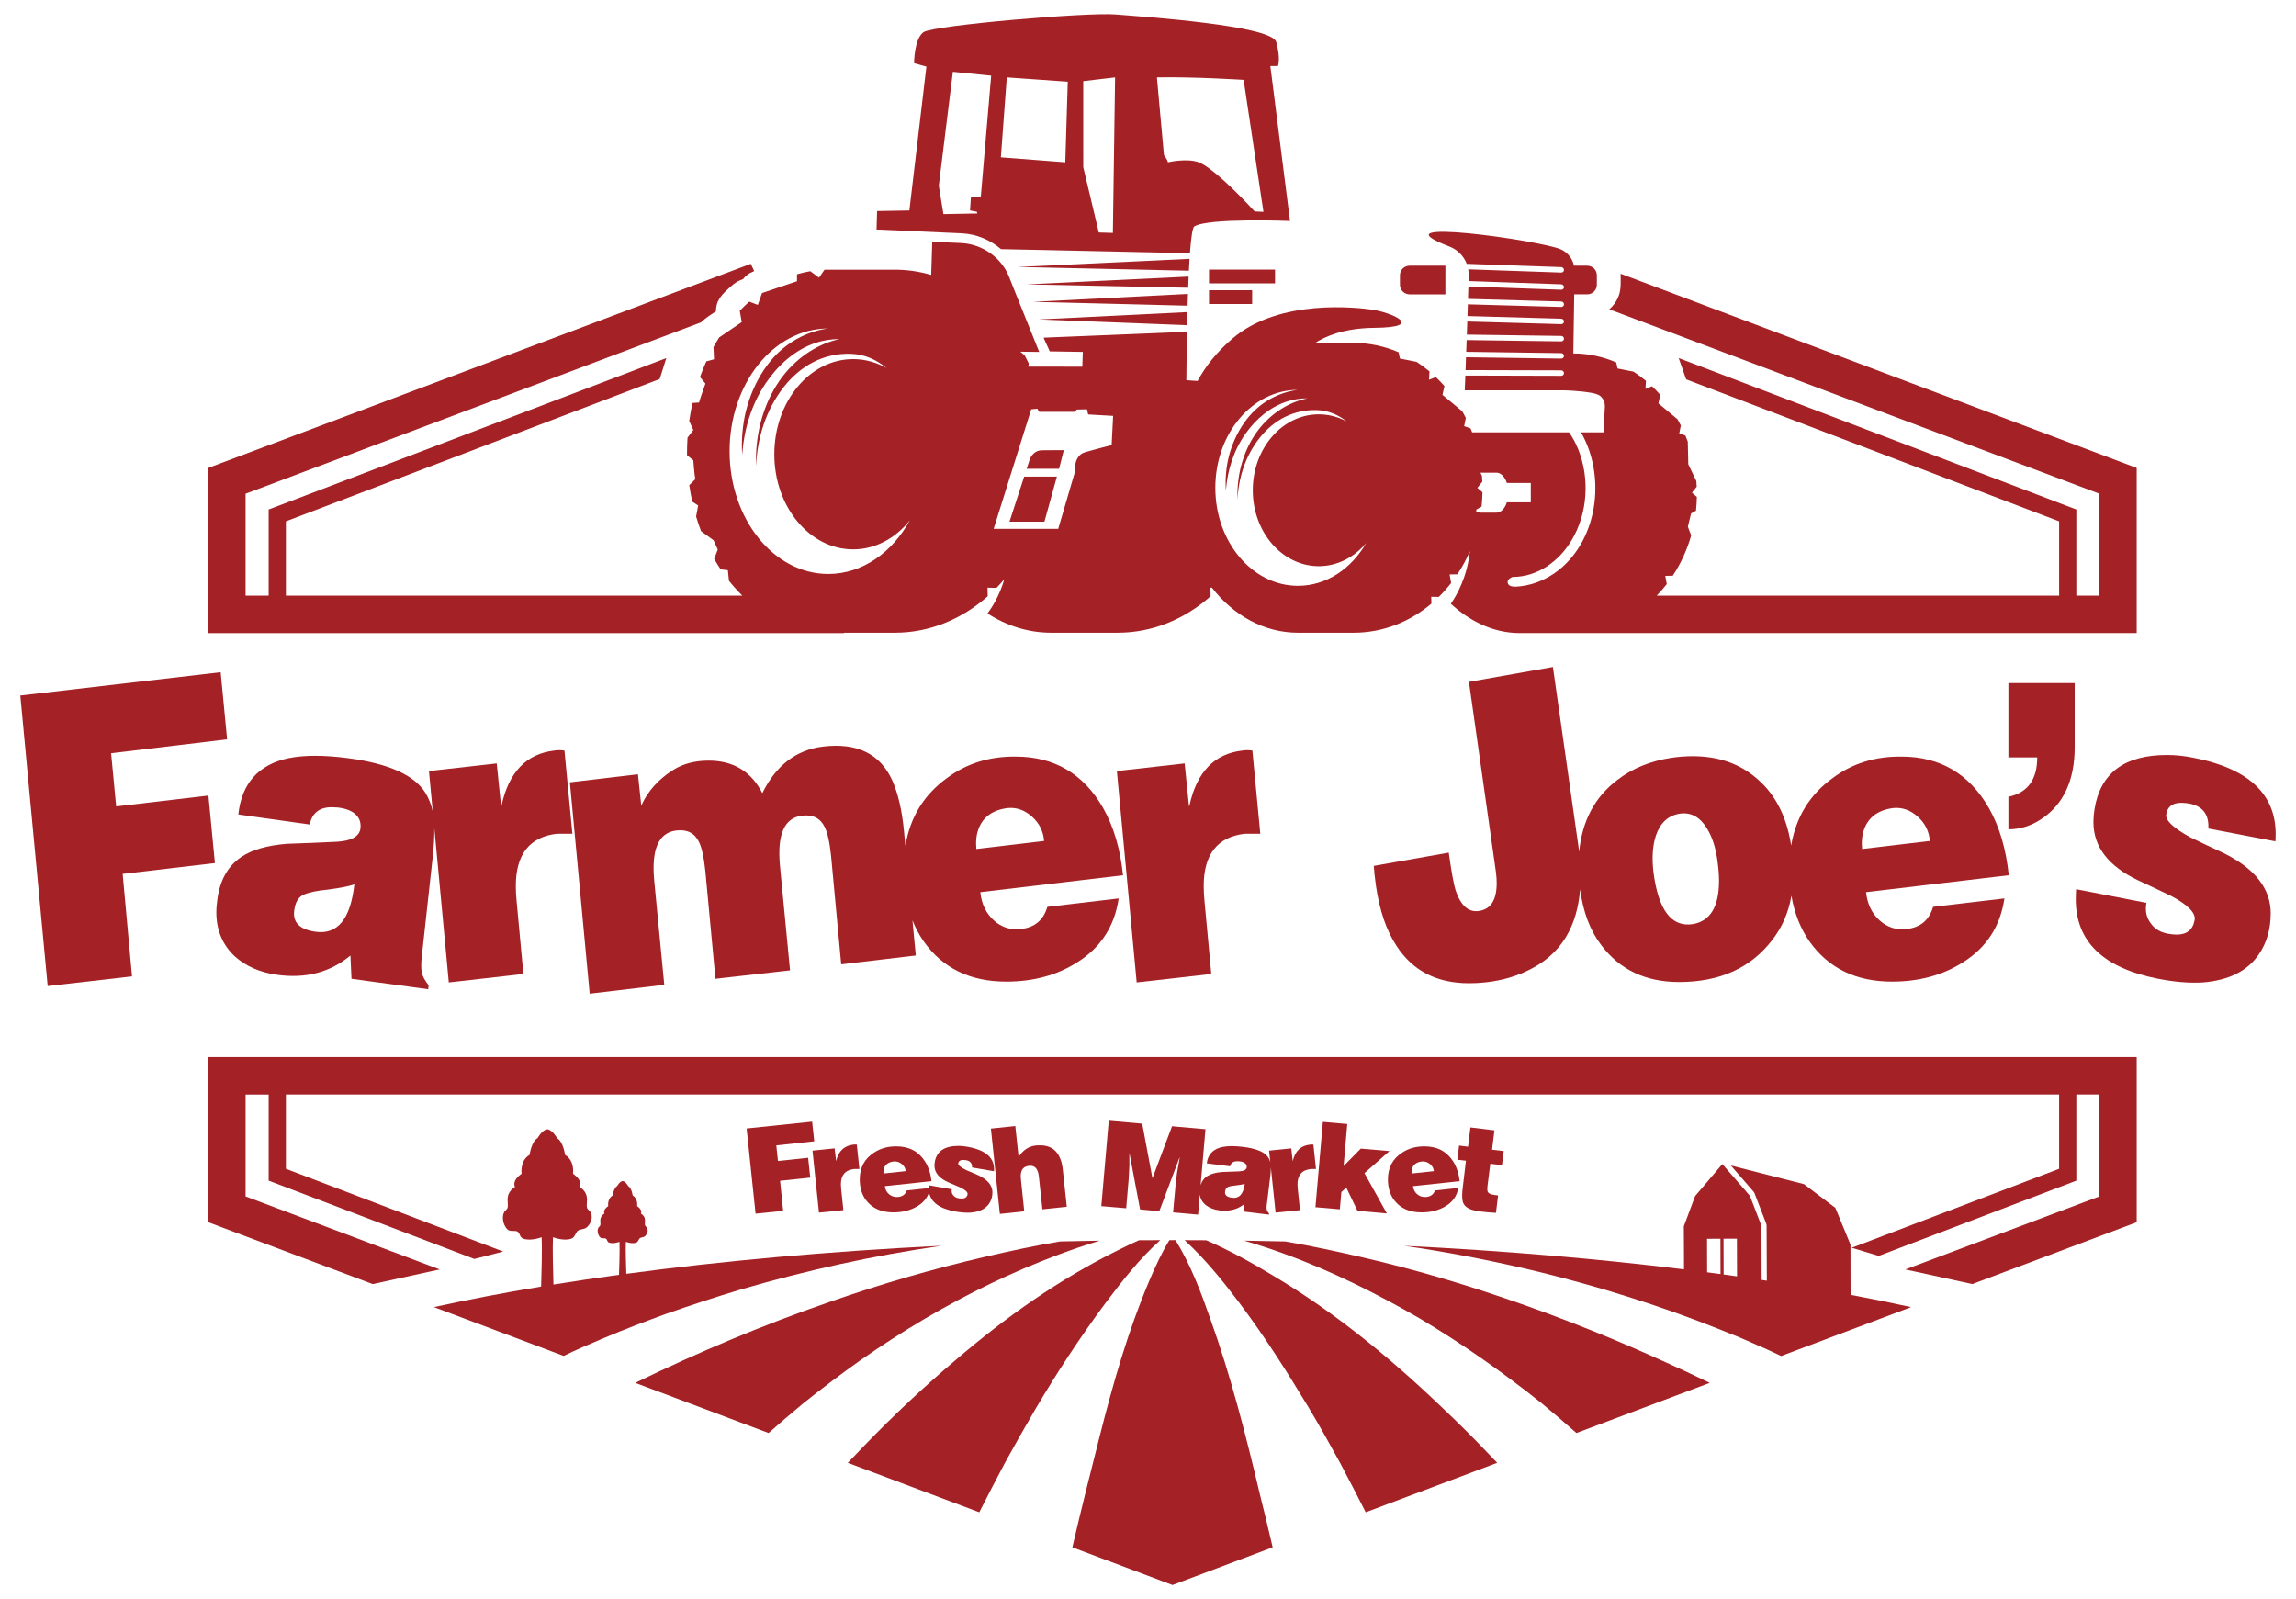
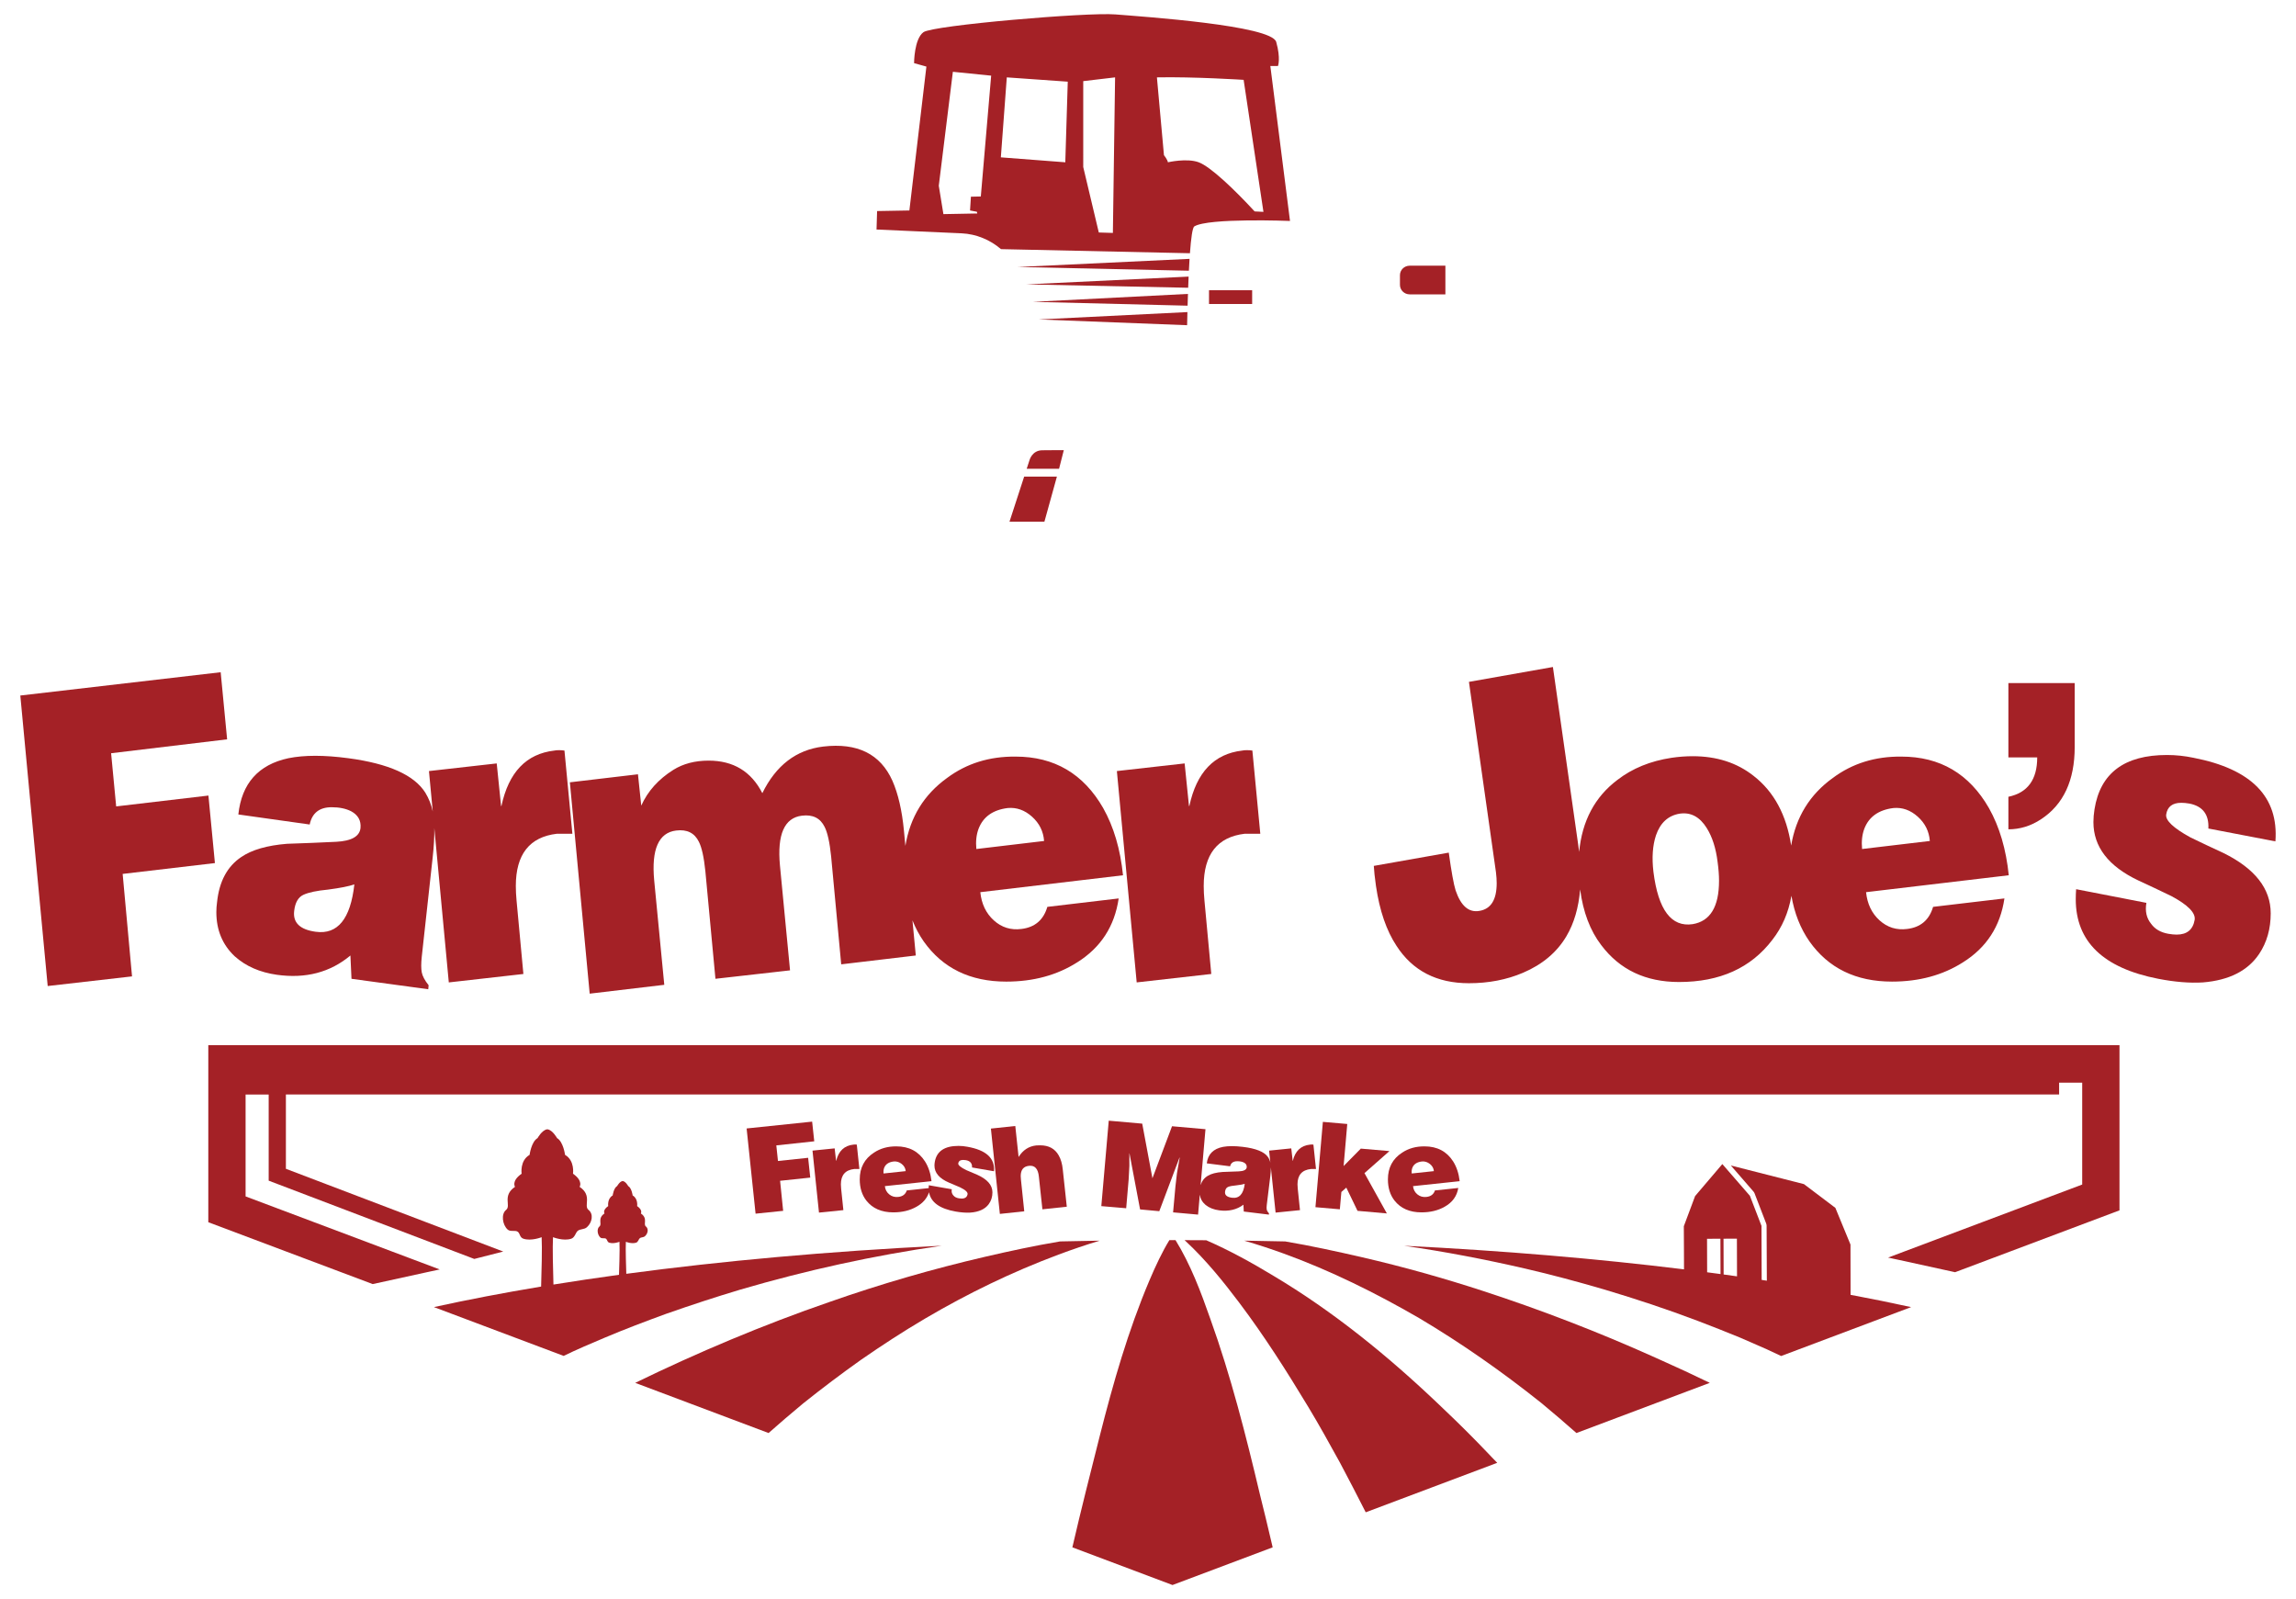
<svg xmlns="http://www.w3.org/2000/svg" id="a" viewBox="0 0 2991.58 2083.55">
  <defs>
    <style>.b{fill:#A42126;}</style>
  </defs>
  <path class="b" d="M1549.93,337.26l-223.89,10.6,223.03,4.86c.27-5.4,.55-10.57,.86-15.46Z" />
  <path class="b" d="M1548.72,360.38l-211.4,10.15,210.81,4.39c.19-4.95,.38-9.81,.59-14.54Z" />
  <path class="b" d="M1547.15,406.61l-193.65,9.6,193.25,7.5c.12-5.65,.26-11.36,.4-17.1Z" />
  <polygon class="b" points="1315.34 679.65 1360.84 679.65 1377.08 621.01 1334.42 621.01 1315.34 679.65" />
  <path class="b" d="M1386.08,586.5s-18.35-.03-28.3,.15c-13.16,.22-16.45,13.07-16.45,13.07l-3.58,11.02h42.17l6.16-24.24Z" />
  <path class="b" d="M1547.85,382.93l-202.04,10.35,201.57,4.99c.15-5.14,.31-10.26,.47-15.33Z" />
  <path class="b" d="M1304.21,324.6l246.22,5.34c1.43-19.81,3.3-33.46,5.72-34.96,18.27-11.32,124.66-7.1,124.66-7.1l-25.62-201.87h9.94s3.81-9.74-2.29-31.37c-6.12-21.66-172.84-32.87-209.54-35.86-36.71-2.99-237.84,14.19-250.08,23.15-12.23,8.96-12.23,40.34-12.23,40.34l16.06,4.48-22.18,187.49-42.06,.75-.74,24.06,110.93,4.95c19.1,.9,37.18,8.53,51.22,20.6Zm316.18-220.57l25.81,171.99-11.47-.56c-25.81-28.01-57.36-58.27-72.84-64.01-15.49-5.74-40.15,0-40.15,0-.57-3.5-5.17-9.31-5.17-9.31l-9.17-101.33c47.6-.98,112.99,3.22,112.99,3.22Zm-208.98,1.68l41.49-4.9-2.87,202.66-18.35-.56-20.27-85.29V105.71Zm-99.61-4.9l79.44,5.6-3.15,102.8v2.24l-84.03-6.44,7.74-104.2Zm-88.61,141.18l18.35-148.46,49.9,5.04-13.48,157.43-12.9,.28-1.15,17.93,8.89,1.68,.57,2.24-44.16,.84-6.02-36.98Z" />
-   <rect class="b" x="1575.29" y="351.26" width="86.04" height="17.93" />
  <path class="b" d="M1836.75,383.52h46.53v-37.35h-46.53c-7.01,0-12.68,5.54-12.68,12.38v12.58c0,6.84,5.67,12.38,12.68,12.38Z" />
  <rect class="b" x="1575.29" y="378.15" width="56.21" height="17.92" />
-   <path class="b" d="M1099.61,824.85v-.46h66.26c45.47,0,87.42-17.7,121.08-47.51l-.26-11.22,11.7,.29c3.52-3.62,6.94-7.39,10.23-11.29-6.49,21.99-16.5,37.35-21.96,44.62,24.94,16.06,53.12,25.1,82.96,25.1h86.66c45.47,0,87.42-17.7,121.07-47.51l-.26-11.22,1.98,.05c28.1,36.12,67.93,58.67,112.07,58.68h72.55c38.06,0,73.18-14.13,101.35-37.92l-.22-8.95,9.8,.22c5.74-5.63,11.13-11.69,16.14-18.14l-2.01-11.16,10.15-.18c6.23-9.4,11.69-19.47,16.26-30.09-3.36,32.97-16.66,56.7-24.81,68.49,24.87,22.96,55.91,38.17,89.54,38.17h804.11v-215.18l-672.47-253.02c.02,.45,.04,.9,.06,1.35,.05,8.86,.63,17.67-1.96,25.8-2.36,7.41-6.87,14.07-12.8,19.22l638.59,240.27v132.78h-30.08v-112.25l-518.11-197.26,9.71,27.69,485.98,185.02v96.8h-524.37c4.63-4.73,9.03-9.73,13.14-15.03l-1.93-10.71,9.75-.18c10.43-15.74,18.6-33.43,24-52.5l-4.33-11.39,4.21-17.25,6.38-3.63c.64-5.9,1.02-11.89,1.13-17.94l-6.38-5.53,6.19-7.73c-.11-2.49-.27-4.96-.48-7.42l-10.48-21.81-.68-29.47c-.97-2.69-1.99-5.35-3.07-7.97l-8.02-2.81,2.04-10.35c-1.37-2.74-2.79-5.43-4.28-8.08l-24.94-20.72,2.49-11.04c-3.44-3.91-7.04-7.65-10.78-11.21l-8.53,3.37,.59-10.46c-5.19-4.34-10.6-8.34-16.22-11.97-9.12-1.7-20.8-4.12-20.8-4.12l-1.68-7.89c-17.41-7.5-36.25-11.64-55.92-11.69,.43-23.96,.9-52.89,1.17-76.99h16.8c7,0,12.68-5.55,12.68-12.38v-12.58c0-6.84-5.68-12.38-12.68-12.38h-17.15c-1.85-9.17-8.05-17.1-16.91-21.18-25.01-11.52-247.85-43.19-145.48-3.84,10.7,4.13,18.81,12.46,22.67,22.58l123.1,4.29c2.02,.07,3.62,1.7,3.62,3.67,0,.93-.39,1.82-1.07,2.47-.69,.65-1.61,.99-2.56,.96l-121.12-4.23c.41,2.37,.59,4.79,.54,7.25-.05,2.54-.12,5.24-.19,8.07l120.79,4.21c2.02,.07,3.62,1.69,3.62,3.66,0,.93-.39,1.82-1.07,2.47-.69,.64-1.61,.99-2.56,.95l-120.96-4.22c-.14,5.1-.29,10.51-.46,16.14l121.42,3.42c2.03,.06,3.64,1.68,3.64,3.66,0,.93-.38,1.82-1.07,2.46-.68,.65-1.6,1-2.55,.97l-121.66-3.43c-.16,5-.32,10.13-.49,15.3l122.13,3.44c2.03,.06,3.64,1.68,3.64,3.66,0,.93-.38,1.81-1.07,2.46-.68,.65-1.6,1-2.55,.97l-122.38-3.45c-.19,5.72-.39,11.45-.59,17.1l122.93,1.72c2.03,.02,3.65,1.64,3.65,3.62,0,.93-.38,1.82-1.06,2.47-.68,.65-1.6,1.02-2.55,1l-123.22-1.72c-.19,5.24-.37,10.37-.55,15.31l123.72,1.73c2.03,.03,3.65,1.65,3.65,3.62,0,.93-.38,1.83-1.06,2.47-.68,.65-1.6,1.02-2.55,1l-124.02-1.73-.29,8.03-.32,8.72,124.59,.33c2.02,0,3.65,1.61,3.65,3.58,0,.93-.38,1.83-1.05,2.49-.68,.66-1.6,1.03-2.56,1.03l-124.9-.34c-.44,11.81-.73,19.26-.73,19.26h129.24s20.42,.37,36.13,3.36c4.57,.87,9.12,1.85,12.36,5.12,3.24,3.27,4.98,7.69,4.82,12.23-.49,14.15-1.87,33.88-1.88,34.01h-29.22c31.05,54.22,23.53,131.92-23.44,174.72-15.38,14.01-35.22,23.78-56.2,25.95-6.33,.65-13.69,1.13-15.54-3.61-2.34-5.99,6.08-8.63,6.08-8.63,33.51-.06,60.88-21.25,76.64-47.42,21.15-35.09,24.19-80.87,8.68-119.28-3.03-7.49-6.98-14.83-11.71-21.72h-126.36c-.65-1.73-1.33-3.45-2.03-5.15l-8.35-2.93,2.13-10.78c-1.43-2.84-2.91-5.65-4.46-8.4l-25.96-21.57,2.59-11.5c-3.58-4.07-7.33-7.97-11.22-11.66l-8.88,3.5,.61-10.89c-5.39-4.52-11.03-8.68-16.88-12.46-9.49-1.77-21.65-4.29-21.65-4.29l-1.75-8.21c-18.23-7.85-37.96-12.16-58.54-12.16h-50.07c12.38-8.09,36.68-19.25,76.9-19.64,68.83-.67,21-20.32-2.29-23.63-18.36-2.61-120.81-15.25-182.39,37.53-21.02,18.02-35.46,36.75-45.47,55.29-3.7-.25-8.77-.6-14.65-1,.11-14.85,.36-37.84,.84-63.02l-186.87,7.62c2.15,5.45,5.83,12.4,7.98,17.86l43.13,.69-.64,19.27-70.46-.09,.75-3.98c-1.7-3.56-3.48-7.07-5.32-10.53l-5.68-4.95,24.54,.31c-12.71-32.12-26.75-65.85-39.3-97.94-9.92-25.08-34.83-42.48-61.98-43.88-12.7-.59-25.4-1.17-38.11-1.74l-1.33,43.27c-15.2-4.48-31.07-6.86-47.4-6.86h-86.66c-1.67,0-3.33,.03-5,.09l-7.12,10.33-11.34-8.44c-5.87,.99-11.65,2.35-17.33,4.05v9.02l-45.6,15.41-5.45,15.41-11.22-4.22c-4.24,3.77-8.35,7.77-12.33,11.96l2.61,14.66-29.4,19.99c-2.59,4.09-5.07,8.3-7.45,12.61l.72,15.87-10.04,2.75c-2.99,6.61-5.73,13.42-8.23,20.4l7.09,8.49s-7.17,19.89-8.31,24.65l-8.53,.61c-1.73,7.71-3.15,15.58-4.27,23.56l5.33,11.69-7.56,9.96c-.44,6.6-.66,13.26-.66,19.99,0,.96,0,1.91,.01,2.87l8.21,6.68s1.15,17.08,2.58,24.65l-7.86,7.68c1.03,7.28,2.34,14.45,3.89,21.48l7.7,5.02-2.69,14.38c1.93,6.49,4.08,12.85,6.44,19.05l16.32,11.95,5.45,12.05-4.66,12.22c2.68,4.66,5.49,9.2,8.43,13.59l9.41,1.08,1.43,13.78c5.49,6.91,11.32,13.38,17.46,19.38H372.5v-96.8l487.04-185.43,8.64-27.29-518.11,197.26v112.25h-30.08v-132.78l593.61-223.35,.87-1.1c8.73-7.34,9.05-6.93,18.5-13.36l-.13-2.23c1.08-6.04,.85-7.82,4.02-13.26,4.33-7.42,11.35-13.05,17.94-18.95l.43-.38c5.53-3.94,5.55-3.95,11.84-6.6l.99-.19,2.82-3.45,5.48-4.26,6.32-2.95-4.45-9.49h0L271.41,609.65v215.2h828.2Zm824.16-161.02l6.63-3.78c.67-6.14,1.07-12.37,1.18-18.68l-6.64-5.75,6.45-8.04c-.12-2.59-.29-5.17-.5-7.73l-1.92-4c.09,0,.17,0,.26,0h20.65c5.81,0,10.86,5.43,13.49,13.44h31.18v25.21h-31.18c-2.63,8.02-7.69,13.45-13.49,13.45h-20.65c-2.11,0-4.13-.72-5.96-2.03l.51-2.09Zm-233.17-155.86c-16.04,2.12-31.52,8.3-44.94,17.81-26.08,18.49-41.65,50.26-46.56,78.4-.74,4.26-1.3,8.56-1.66,12.88-.62,7.23-.69,14.5-.2,21.73l.03,.41c1.95-26.39,10.13-52.5,25.85-74.52,13.16-18.44,31.27-34.3,53.96-41.65,8.49-2.75,17.44-4.08,26.39-4-27.72,5.63-52.78,23.57-68.74,47.9-16.09,24.52-23.35,54.17-22.32,83.22l.03,.81c1.29-29.59,10.91-58.53,29.88-81.75,18.22-22.31,43.48-35.77,73.33-34.9,15.22,.44,28.01,6.05,39.02,14.78-11.05-5.95-23.37-9.27-36.37-9.27-47.45,0-85.98,44.33-85.98,98.93s38.53,98.93,85.98,98.93c24.26,0,46.2-11.59,61.84-30.22-19.39,33.68-52.02,55.81-88.97,55.81-59.41,0-107.65-57.2-107.65-127.66s47.93-127.29,107.09-127.65Zm-346.96,25.28l8.03-.75,2.29,4.11h46.65l2.29-2.99,13.39-.37,1.53,6.72,32.5,1.86-1.91,38.1s-19.5,4.86-34.8,9.34c-15.29,4.48-13,25.4-13,25.4l-21.8,74.32h-84.13l48.95-155.74Zm-265.1-105.27c-19.16,2.66-37.65,10.4-53.67,22.32-31.16,23.17-49.76,62.95-55.63,98.21-.89,5.35-1.55,10.73-1.99,16.14-.74,9.06-.82,18.16-.24,27.22l.04,.5c2.32-33.05,12.1-65.76,30.88-93.36,15.72-23.1,37.35-42.97,64.46-52.17,10.15-3.45,20.84-5.1,31.52-5-33.12,7.05-63.05,29.53-82.12,60.01-19.21,30.72-27.9,67.85-26.67,104.26l.04,1.02c1.54-37.06,13.04-73.33,35.69-102.42,21.76-27.95,51.94-44.81,87.6-43.72,18.18,.56,33.46,7.59,46.61,18.52-13.2-7.45-27.92-11.62-43.44-11.62-56.7,0-102.72,55.54-102.72,123.95s46.03,123.95,102.72,123.95c28.99,0,55.18-14.52,73.87-37.85-23.16,42.19-62.14,69.9-106.28,69.9-70.98,0-128.59-71.66-128.59-159.93s57.26-159.47,127.92-159.92Z" />
-   <path class="b" d="M271.41,1592.43l214.2,80.59,72.75-15.93c4.85-1.05,9.7-2.1,14.56-3.13l-252.93-95.16v-132.77h30.08v112.25l267.89,101.99,37.73-9.63-283.19-107.82v-96.8H2682.93v96.8l-270.2,102.87,35.13,10.62,257.49-98.04v-112.25h30.08v132.77l-252.93,95.17c4.86,1.02,9.71,2.07,14.56,3.12l72.75,15.93,214.2-80.59v-215.2H271.41v215.2Z" />
+   <path class="b" d="M271.41,1592.43l214.2,80.59,72.75-15.93c4.85-1.05,9.7-2.1,14.56-3.13l-252.93-95.16v-132.77h30.08v112.25l267.89,101.99,37.73-9.63-283.19-107.82v-96.8H2682.93v96.8v-112.25h30.08v132.77l-252.93,95.17c4.86,1.02,9.71,2.07,14.56,3.12l72.75,15.93,214.2-80.59v-215.2H271.41v215.2Z" />
  <path class="b" d="M2411.06,1621.46l-19.67-47.75-40.92-30.92-95.25-24.26,29.51,33.97c.34,.42,.66,.84,.93,1.34,.24,.43,.28,.55,.47,1.01l15.08,39.14c.21,.61,.39,1.2,.49,1.84,.08,.57,.08,.71,.1,1.29l.31,71.49c-2.24-.34-4.49-.68-6.74-1.02l-.25-70.44-15.08-39.14-35.92-41.35-35.49,41.7-14.68,39.29,.18,35.02,.06,21.16c-112.49-13.85-235.02-24.31-364.61-30.73h0c52.81,7.6,105.62,17.74,157.78,29.77,34.38,7.92,68.5,17.17,102.46,27.07l1.3,.38c40.57,12.16,80.34,25.22,121.31,40.78,18.37,6.97,36.65,14.22,54.84,21.7l.6,.24c11.31,4.83,22.57,9.76,33.8,14.78l.43,.19c6.22,2.89,12.43,5.8,18.64,8.74l169.35-63.72c-25.3-5.56-51.62-10.89-78.88-16l-.12-65.57Zm-186.74,36.19l-.13-43.64,17.46-.08,.13,46.04c-5.79-.78-11.61-1.55-17.46-2.32Zm21.48,2.87l-.14-46.61,17.45-.08,.15,49.11c-5.79-.82-11.61-1.62-17.46-2.42Z" />
  <path class="b" d="M869.17,1711.37c31.1-10.97,62.48-21.22,94.05-30.71l1.11-.34c86.25-25.26,173.58-44.49,262.69-57.28-147.6,7.28-286.06,19.8-410.97,36.6-.22-6.24-1.11-32.52-.57-41.7,0,0,7.61,3.04,13.38,1.12,2.7-.9,3.17-4.45,4.78-5.78,1.82-1.5,4.71-.84,6.75-2.68,3.84-3.46,5-9.61,1.15-12.69-3.84-3.07,3.07-10.38-6.54-16.91,0,0,2.84-4.23-4.84-9.61,0,0,1.46-9.61-5.84-13.84,0,0-1.23-9.61-5.84-12.3,0,0-3.24-5.87-6.93-6.43-.03-.02-.06-.03-.1-.03-.05,0-.09,0-.14,0-.04,0-.09,0-.14,0-.03,0-.07,.01-.1,.03-3.69,.56-6.93,6.43-6.93,6.43-4.61,2.69-5.84,12.3-5.84,12.3-7.3,4.23-5.84,13.84-5.84,13.84-7.69,5.38-4.84,9.61-4.84,9.61-9.61,6.53-2.69,13.84-6.54,16.91-3.84,3.07-2.69,10.99,1.15,14.45,2.04,1.84,5.68,.17,7.5,1.67,1.61,1.33,1.33,4.12,4.03,5.02,5.77,1.92,13.38-1.12,13.38-1.12,.6,10.26-.57,41.85-.61,42.99-29.25,4.01-57.74,8.25-85.42,12.72-.57-18.44-1.33-49.11-.59-61.7,0,0,13.52,5.39,23.76,1.98,4.81-1.6,5.64-7.9,8.49-10.26,3.24-2.67,8.36-1.5,11.99-4.76,6.82-6.15,8.88-17.07,2.04-22.53-6.82-5.47,5.47-18.44-11.6-30.04,0,0,5.05-7.52-8.6-17.07,0,0,2.59-17.07-10.38-24.58,0,0-2.19-17.07-10.38-21.84,0,0-5.75-10.41-12.3-11.42-.06-.04-.12-.06-.18-.06-.08,0-.16,0-.24,0h0c-.08,0-.17,0-.25,0-.06,0-.12,.02-.17,.06-6.56,1-12.3,11.42-12.3,11.42-8.2,4.77-10.38,21.84-10.38,21.84-12.98,7.51-10.38,24.58-10.38,24.58-13.66,9.55-8.61,17.07-8.61,17.07-17.06,11.6-4.77,24.57-11.6,30.04-6.82,5.46-4.78,19.51,2.05,25.66,3.63,3.27,10.09,.3,13.33,2.97,2.85,2.36,2.35,7.32,7.15,8.92,10.24,3.41,23.76-1.98,23.76-1.98,.78,13.21-.1,46.32-.68,64.33-49.36,8.22-96.03,17.16-139.68,26.74l169.04,63.6c17.57-8.59,35.56-16.12,53.17-23.6,26.41-11.19,53.77-21.51,81.07-31.49l.52-.19Z" />
  <path class="b" d="M1122.06,1771.55c27.2-18.82,54.43-36.62,83.54-53.74,55.33-32.54,112.95-60.53,173.6-83.19,17.66-6.59,35.58-12.74,53.72-18.16-17.33,.26-34.57,.59-51.72,.99-32.94,5.52-65.4,12.51-97.66,19.99-68.15,15.82-136.09,35.48-202.86,58.93-86.46,29.8-172.13,65.98-253.02,105.35l173.76,65.37c14.5-12.83,29.21-25.44,44.12-37.8l1.49-1.23c24.21-19.33,48.83-37.91,74.17-55.91l.86-.61Z" />
  <path class="b" d="M2153.1,1767.16c-71.67-32.13-145.8-60.65-219.58-84.77-52.15-17.04-104.92-31.86-158.34-44.19-33.59-7.75-67.03-15.05-100.63-20.74-17.72-.42-35.54-.76-53.46-1.02,17.39,5.04,34.63,10.69,51.76,16.92,61.13,22.22,119.84,51.37,176.04,83.89l.94,.55c54.29,32.29,106.53,68.79,157.86,109.69l.71,.57c15.43,12.75,30.63,25.77,45.61,39.03l173.76-65.38c-21.58-10.49-43.28-20.55-65.12-30.25,0,0-4.69-2.12-9.55-4.31Z" />
  <path class="b" d="M1641.71,1947.52l-.09-.38c-18.25-77.08-37.89-154.48-64.66-228.89-12.4-35.36-25.7-70.74-45.32-102.49h-8c-9.22,15-18.04,33.72-26.01,52.54-27.83,65.65-47.34,134.07-64.82,203.05-12.03,47.6-24.22,95.54-35.31,143.52l-.29,1.15,130.5,49.1,130.51-49.1c-.42-1.75-1.23-5.19-1.88-8.01-4.72-20.26-9.58-40.41-14.63-60.49Z" />
  <polygon class="b" points="1621.09 1616.45 1621.09 1616.45 1621.09 1616.45 1621.09 1616.45" />
-   <path class="b" d="M1440.43,1697.7c21.83-28.88,44.29-57.78,71.34-81.93-9.31,.02-18.59,.07-27.85,.13-8.97,4.04-17.86,8.33-26.7,12.7-77.08,38.07-146.77,87.42-212.04,143.35,0,0-7.9,6.66-14.91,12.73-41.04,35.54-80.7,73.89-117.97,113.29,0,0-3.61,3.71-7.7,7.94l171.36,64.47c10.76-21.26,21.73-42.42,32.91-63.48l.19-.36c12.94-23.55,26.1-46.92,39.77-70.18,27.61-46.96,57.94-93.2,90.71-137.47,.3-.4,.59-.8,.89-1.2Z" />
  <path class="b" d="M1939.46,1894.1c-18.68-19.63-38.01-38.93-57.78-57.64,0,0-3.53-3.4-7-6.71-66.37-63.25-137.59-121.15-215.53-167.57-28.36-17.18-57.38-33.14-87.48-46.27-9.38-.06-18.79-.11-28.22-.13h0c.57,.54,1.15,1.08,1.73,1.61,25.96,24.19,48.54,52.02,69.82,80.31,32.56,43.28,61.25,88.41,89.52,135.22,14.27,23.63,27.67,47.86,41,72.07l.85,1.56c11.26,21.16,22.27,42.46,33.11,63.83l171.35-64.47c-2.25-2.33-4.51-4.66-6.77-6.97,0,0-2.69-2.83-4.61-4.85Z" />
  <polygon class="b" points="280.02 1124.5 271.57 1036.53 151.37 1050.67 144.77 981.39 295.93 963.27 287.53 875.84 26.47 906.2 62.15 1284.69 172.03 1272.13 159.82 1138.63 280.02 1124.5" />
  <path class="b" d="M725.6,1086.28h20.19l-10.32-108.37c-2.19-.34-4.54-.52-7.04-.52s-4.53,.18-6.1,.52c-36.6,4.19-59.59,28.27-68.98,72.24h-.47l-5.67-55.49-88.29,9.95,4.94,52.67c-1.84-8.72-5.05-16.86-9.63-24.4-14.4-23.03-47.89-38.04-100.48-45.02-31.3-4.19-57.28-4.19-77.94,0-39.13,8.38-60.89,32.81-65.27,73.29l92.97,13.09c3.13-15,12.68-22.51,28.64-22.51,10.01,0,18.47,1.75,25.35,5.24,9.08,4.89,13.15,12.22,12.21,21.99-1.25,10.82-11.74,16.75-31.46,17.8-21.29,1.05-42.73,1.92-64.33,2.62-25.99,2.09-45.86,7.85-59.63,17.28-18.16,12.22-28.64,31.76-31.46,58.63-.63,4.54-.94,8.9-.94,13.09,0,23.39,7.98,42.58,23.95,57.59,14.39,12.92,32.71,20.94,54.94,24.08,37.56,5.24,69.49-3.14,95.78-25.13l1.41,30.36,100.01,13.61,.47-5.23c-5.01-6.28-7.98-11.87-8.92-16.75-.94-4.88-.94-11.69,0-20.42l14.09-128.26c1.67-14.9,2.43-27.97,2.28-39.22l18.85,200.98,97.19-10.99-8.92-95.8c-.63-6.62-.94-12.91-.94-18.85,0-41.18,17.84-63.87,53.53-68.06Zm-314.12,127.74c-20.66-2.79-30.05-11.86-28.17-27.22,1.25-10.81,5.24-17.8,11.97-20.94,6.73-3.14,17.45-5.41,32.16-6.81,15.96-2.09,27.39-4.36,34.28-6.81-5.01,45.02-21.76,65.62-50.24,61.77Z" />
  <path class="b" d="M1437.42,1052.85c-25.67-44.72-63.7-67.08-114.1-67.08-34.12-.34-63.86,8.9-89.22,27.75-30.15,21.67-48.28,51.2-54.43,88.57l-1.9-19.99c-2.51-26.17-7.51-47.81-15.02-64.91-15.66-34.89-45.7-49.73-90.14-44.5-35.05,4.19-61.5,24.43-79.34,60.73-14.4-28.27-37.72-42.4-69.95-42.4-17.84,0-33.18,4.02-46.01,12.04-19.4,12.21-33.33,27.74-41.78,46.58l-4.3-40.83-88.72,10.47,25.82,275.36,97.19-11.52-13.15-136.11c-3.76-40.48,5.79-62.12,28.64-64.92,14.09-1.74,23.95,3.14,29.58,14.66,3.76,7.33,6.57,20.07,8.45,38.22l13.15,140.3,97.19-10.99-13.15-136.63c-3.76-40.48,5.79-62.12,28.64-64.91,14.09-1.74,23.95,3.14,29.58,14.66,3.76,7.33,6.57,20.07,8.45,38.22l13.15,140.82,97.19-11.52-4.36-45.8c3.91,9.86,8.79,19.04,14.68,27.48,24.72,34.9,60.57,52.35,107.52,52.35,35.37,0,66.2-8.38,92.5-25.13,30.67-19.19,48.67-46.94,54-83.24l-92.95,10.99c-5.01,17.1-16.28,26.7-33.81,28.79-13.78,1.75-25.75-1.98-35.92-11.19-10.17-9.21-16.04-21.46-17.6-36.74l185.93-22.04c-3.45-33.89-12.05-63.07-25.82-87.52Zm-165.29,53.32c-.94-9.77,0-18.49,2.82-26.17,5.94-15.71,18.62-24.78,38.03-27.22,11.58-1.05,22.14,2.71,31.69,11.26,9.54,8.56,14.79,19.11,15.73,31.67l-88.27,10.47Z" />
  <path class="b" d="M1621.92,1086.28h20.19l-10.32-108.37c-2.19-.34-4.54-.52-7.04-.52s-4.54,.18-6.1,.52c-36.6,4.19-59.59,28.27-68.98,72.24h-.47l-5.67-55.49-88.29,9.95,25.82,275.36,97.19-10.99-8.92-95.8c-.63-6.62-.94-12.91-.94-18.85,0-41.18,17.84-63.87,53.53-68.06Z" />
  <path class="b" d="M2591.5,1052.85c-25.67-44.72-63.7-67.08-114.1-67.08-34.12-.34-63.86,8.9-89.22,27.75-30.04,21.59-48.16,50.99-54.37,88.17-6.1-39.91-22.4-70.17-48.92-90.78-21.6-17.1-48.05-25.65-79.35-25.65-9.08,0-18.31,.7-27.7,2.09-27.55,4.19-51.02,13.79-70.43,28.79-29.39,22.15-46,53.42-49.84,93.77-.39-3.29-.83-6.62-1.33-10.01l-32.87-230.87-109.4,19.37,35.21,248.14c.62,5.24,.94,9.95,.94,14.13,0,21.64-7.51,33.68-22.54,36.12-13.78,2.45-24.11-6.45-30.99-26.7-2.51-8.02-5.48-24.42-8.92-49.21l-97.66,17.28c.31,6.28,1.25,15.01,2.82,26.18,4.7,32.11,13.62,58.11,26.76,78,20.97,32.46,52.43,48.69,94.38,48.69,25.66,0,49.14-4.54,70.43-13.61,25.35-10.81,44.21-26.7,56.58-47.64,9.98-16.91,15.93-37.23,17.85-60.97,3.9,29.51,13.04,53.69,27.45,72.49,24.1,32.11,57.91,48.16,101.42,48.16,53.21,0,93.75-18.32,121.61-54.97,12.74-16.32,21.02-35.45,24.86-57.37,3.85,22.68,11.67,42.5,23.5,59.46,24.72,34.9,60.57,52.35,107.52,52.35,35.37,0,66.2-8.38,92.5-25.13,30.67-19.19,48.67-46.94,54-83.24l-92.95,10.99c-5.01,17.1-16.28,26.7-33.81,28.79-13.78,1.75-25.75-1.98-35.92-11.19-10.17-9.21-16.04-21.46-17.6-36.74l185.93-22.04c-3.45-33.89-12.05-63.07-25.82-87.52Zm-385.96,151.22c-27.86,4.19-44.92-18.49-51.18-68.06-2.19-18.49-1.1-34.37,3.29-47.64,5.63-16.4,15.96-25.82,30.99-28.27,14.39-2.09,26.13,4.19,35.21,18.85,7.2,11.52,11.89,26.17,14.09,43.97,1.25,9.08,1.88,17.28,1.88,24.6,0,33.86-11.43,52.7-34.28,56.54Zm220.67-97.9c-.94-9.77,0-18.49,2.82-26.17,5.94-15.71,18.62-24.78,38.03-27.22,11.58-1.05,22.14,2.71,31.69,11.26,9.54,8.56,14.79,19.11,15.73,31.67l-88.27,10.47Z" />
  <path class="b" d="M2703.23,973.21v-83.24h-86.39v96.85h37.56c0,28.97-12.52,46.07-37.56,51.3v42.4c15.11,0,29.26-4.36,42.49-13.09,29.27-19.19,43.91-50.6,43.91-94.23Z" />
  <path class="b" d="M2964.75,1096.23c4.38-57.93-31.15-94.23-106.58-108.89-11.58-2.44-23.17-3.66-34.75-3.66-55.41,0-86.86,23.56-94.38,70.67-.94,5.94-1.41,11.52-1.41,16.75,0,32.11,19.41,57.41,58.22,75.91,14.39,6.63,28.79,13.44,43.2,20.42,21.6,11.52,31.77,21.82,30.52,30.89-2.19,12.92-10.02,19.37-23.48,19.37-3.13,0-6.73-.34-10.8-1.05-10.02-1.74-17.53-6.1-22.54-13.09-5.95-7.33-7.98-16.4-6.1-27.22l-91.56-17.8c-.32,4.54-.47,8.9-.47,13.09,0,55.15,35.84,89.7,107.52,103.65,21.6,4.19,41,5.76,58.22,4.71,34.11-2.8,58.53-15.18,73.25-37.17,10.01-15,15.02-32.63,15.02-52.87,0-32.11-20.5-58.28-61.51-78.53-14.4-6.63-28.8-13.43-43.2-20.42-22.23-12.21-32.71-22.16-31.46-29.84,1.56-10.12,8.14-15.18,19.72-15.18,3.12,0,6.73,.35,10.8,1.05,17.21,3.49,25.35,14.31,24.42,32.46l87.33,16.75Z" />
  <polygon class="b" points="972.81 1470.27 984.48 1581.29 1020.41 1577.6 1016.42 1538.45 1055.72 1534.3 1052.96 1508.5 1013.65 1512.65 1011.5 1492.33 1060.93 1487.01 1058.18 1461.37 972.81 1470.27" />
  <path class="b" d="M1113.15,1523.09h6.6l-3.38-31.78c-.72-.1-1.49-.15-2.3-.15s-1.48,.05-1.99,.15c-11.97,1.23-19.49,8.29-22.56,21.19h-.15l-1.85-16.28-28.87,2.92,8.44,80.76,31.78-3.22-2.92-28.1c-.21-1.94-.31-3.79-.31-5.53,0-12.08,5.83-18.73,17.5-19.96Z" />
  <path class="b" d="M1205.28,1513.29c-8.39-13.12-20.83-19.68-37.31-19.68-11.16-.1-20.88,2.61-29.18,8.14-12.39,7.98-18.58,19.6-18.58,34.85,0,11.06,2.86,20.27,8.6,27.64,8.08,10.24,19.81,15.35,35.16,15.35,11.57,0,21.65-2.46,30.25-7.37,8.19-4.6,13.61-10.87,16.28-18.81,2.37,13.11,13.93,21.48,34.7,25.11,7.06,1.23,13.41,1.69,19.04,1.38,11.16-.82,19.14-4.45,23.95-10.9,3.27-4.4,4.91-9.57,4.91-15.51,0-9.42-6.71-17.09-20.11-23.03-4.71-1.94-9.42-3.94-14.13-5.99-7.27-3.58-10.7-6.5-10.29-8.75,.51-2.97,2.66-4.45,6.45-4.45,1.02,0,2.2,.1,3.53,.31,5.63,1.02,8.29,4.2,7.98,9.52l28.56,4.91c1.43-16.99-10.19-27.64-34.85-31.94-3.79-.71-7.58-1.08-11.36-1.08-18.12,0-28.41,6.91-30.86,20.73-.31,1.74-.46,3.38-.46,4.91,0,9.42,6.35,16.84,19.04,22.26,4.71,1.95,9.42,3.94,14.13,5.99,7.06,3.38,10.39,6.4,9.98,9.06-.72,3.79-3.28,5.68-7.68,5.68-1.02,0-2.2-.1-3.53-.31-3.28-.51-5.73-1.79-7.37-3.84-1.95-2.15-2.61-4.81-2-7.98l-29.94-5.22c-.1,1.29-.15,2.53-.15,3.73l-28.55,3.03c-1.64,5.02-5.32,7.83-11.06,8.45-4.51,.51-8.42-.58-11.75-3.28s-5.24-6.29-5.76-10.78l60.8-6.47c-1.13-9.94-3.94-18.5-8.45-25.67Zm-54.05,15.64c-.31-2.86,0-5.42,.92-7.68,1.94-4.61,6.09-7.27,12.44-7.98,3.79-.31,7.24,.79,10.36,3.3,3.12,2.51,4.84,5.6,5.14,9.29l-28.87,3.07Z" />
  <path class="b" d="M1340.85,1518.95c7.47-.82,11.72,3.84,12.74,13.97l4.61,42.69,31.78-3.38-5.22-48.37c-.72-7.47-2.51-13.67-5.37-18.58-4.91-8.7-12.95-13.05-24.11-13.05-1.64,0-3.33,.05-5.07,.15-9.73,1.02-17.4,6.04-23.03,15.05l-4.3-40.38-31.78,3.38,11.67,111.16,31.78-3.39-4.3-41.25c-.21-1.64-.31-3.18-.31-4.62,0-8.21,3.63-12.67,10.9-13.39Z" />
  <path class="b" d="M1527.11,1467.36l-25.54,67.81-13.31-71.19-43.61-3.84-9.68,111.32,32.4,2.76,3.22-37.62,.92-17.5v-16.43h.15l13.82,73.09,25.03,2.3,26.26-69.71h.31l-3.53,20.11-2,17.2-3.07,33.93,32.55,2.92,2.25-25.91c.77,5.27,3.29,9.71,7.57,13.32,4.71,3.79,10.7,6.14,17.96,7.06,12.28,1.54,22.72-.92,31.32-7.37l.46,8.91,32.71,3.99,.15-1.54c-1.64-1.84-2.61-3.48-2.92-4.91-.31-1.43-.31-3.43,0-5.99l4.61-37.62c.55-4.38,.79-8.21,.74-11.51l6.17,58.96,31.78-3.22-2.92-28.1c-.21-1.94-.31-3.79-.31-5.53,0-12.08,5.83-18.73,17.5-19.96h6.6l-3.38-31.78c-.72-.1-1.49-.15-2.3-.15s-1.48,.05-1.99,.15c-11.97,1.23-19.49,8.29-22.56,21.19h-.15l-1.85-16.28-28.87,2.92,1.62,15.52c-.6-2.58-1.65-5-3.16-7.23-4.71-6.76-15.66-11.16-32.86-13.21-10.24-1.23-18.73-1.23-25.49,0-12.8,2.46-19.91,9.62-21.34,21.5l30.4,3.84c1.02-4.4,4.15-6.6,9.37-6.6,3.27,0,6.04,.51,8.29,1.54,2.97,1.43,4.3,3.58,3.99,6.45-.41,3.17-3.84,4.91-10.29,5.22-6.96,.31-13.97,.56-21.04,.77-8.5,.61-15,2.3-19.5,5.07-4.58,2.76-7.66,6.81-9.25,12.13l6.34-72.93-43.6-3.84Zm69.08,85.22c.41-3.17,1.71-5.22,3.92-6.14,2.2-.92,5.71-1.59,10.52-2,5.22-.61,8.96-1.28,11.21-2-1.64,13.21-7.12,19.25-16.43,18.12-6.76-.82-9.83-3.48-9.21-7.98Z" />
  <polygon class="b" points="1723.64 1461.67 1713.96 1572.84 1745.75 1575.61 1747.74 1553.03 1754.19 1547.35 1768.78 1577.6 1807.01 1580.98 1777.84 1528.47 1810.39 1499.75 1773.08 1496.53 1750.66 1519.25 1755.42 1464.44 1723.64 1461.67" />
  <path class="b" d="M1856.15,1493.61c-11.16-.1-20.88,2.61-29.18,8.14-12.39,7.98-18.58,19.6-18.58,34.85,0,11.06,2.86,20.27,8.6,27.64,8.08,10.24,19.81,15.35,35.16,15.35,11.57,0,21.65-2.46,30.25-7.37,10.03-5.63,15.92-13.77,17.66-24.41l-30.4,3.22c-1.64,5.02-5.32,7.83-11.06,8.45-4.51,.51-8.42-.58-11.75-3.28s-5.24-6.29-5.76-10.78l60.8-6.47c-1.13-9.94-3.94-18.5-8.45-25.67-8.39-13.12-20.83-19.68-37.31-19.68Zm-16.74,35.32c-.31-2.86,0-5.42,.92-7.68,1.94-4.61,6.09-7.27,12.44-7.98,3.79-.31,7.24,.79,10.36,3.3,3.12,2.51,4.84,5.6,5.14,9.29l-28.87,3.07Z" />
-   <path class="b" d="M1915.87,1468.89l-3.07,25.18-11.67-1.53-2.31,18.44,11.22,1.32-4,33.8c-.61,4.51-.92,8.4-.92,11.68,0,2.77,.2,5.07,.61,6.91,.92,4.82,4.25,8.4,9.98,10.76,3.27,1.33,8.39,2.41,15.35,3.23,5.83,.71,11.87,1.23,18.12,1.54l2.76-22.72-5.07-.61c-5.32-.71-8.24-2.46-8.75-5.22-.31-1.54-.31-3.58,0-6.14l3.69-29.33,15.2,2,2.3-18.43-15.2-1.84,3.07-25.18-31.32-3.84Z" />
</svg>